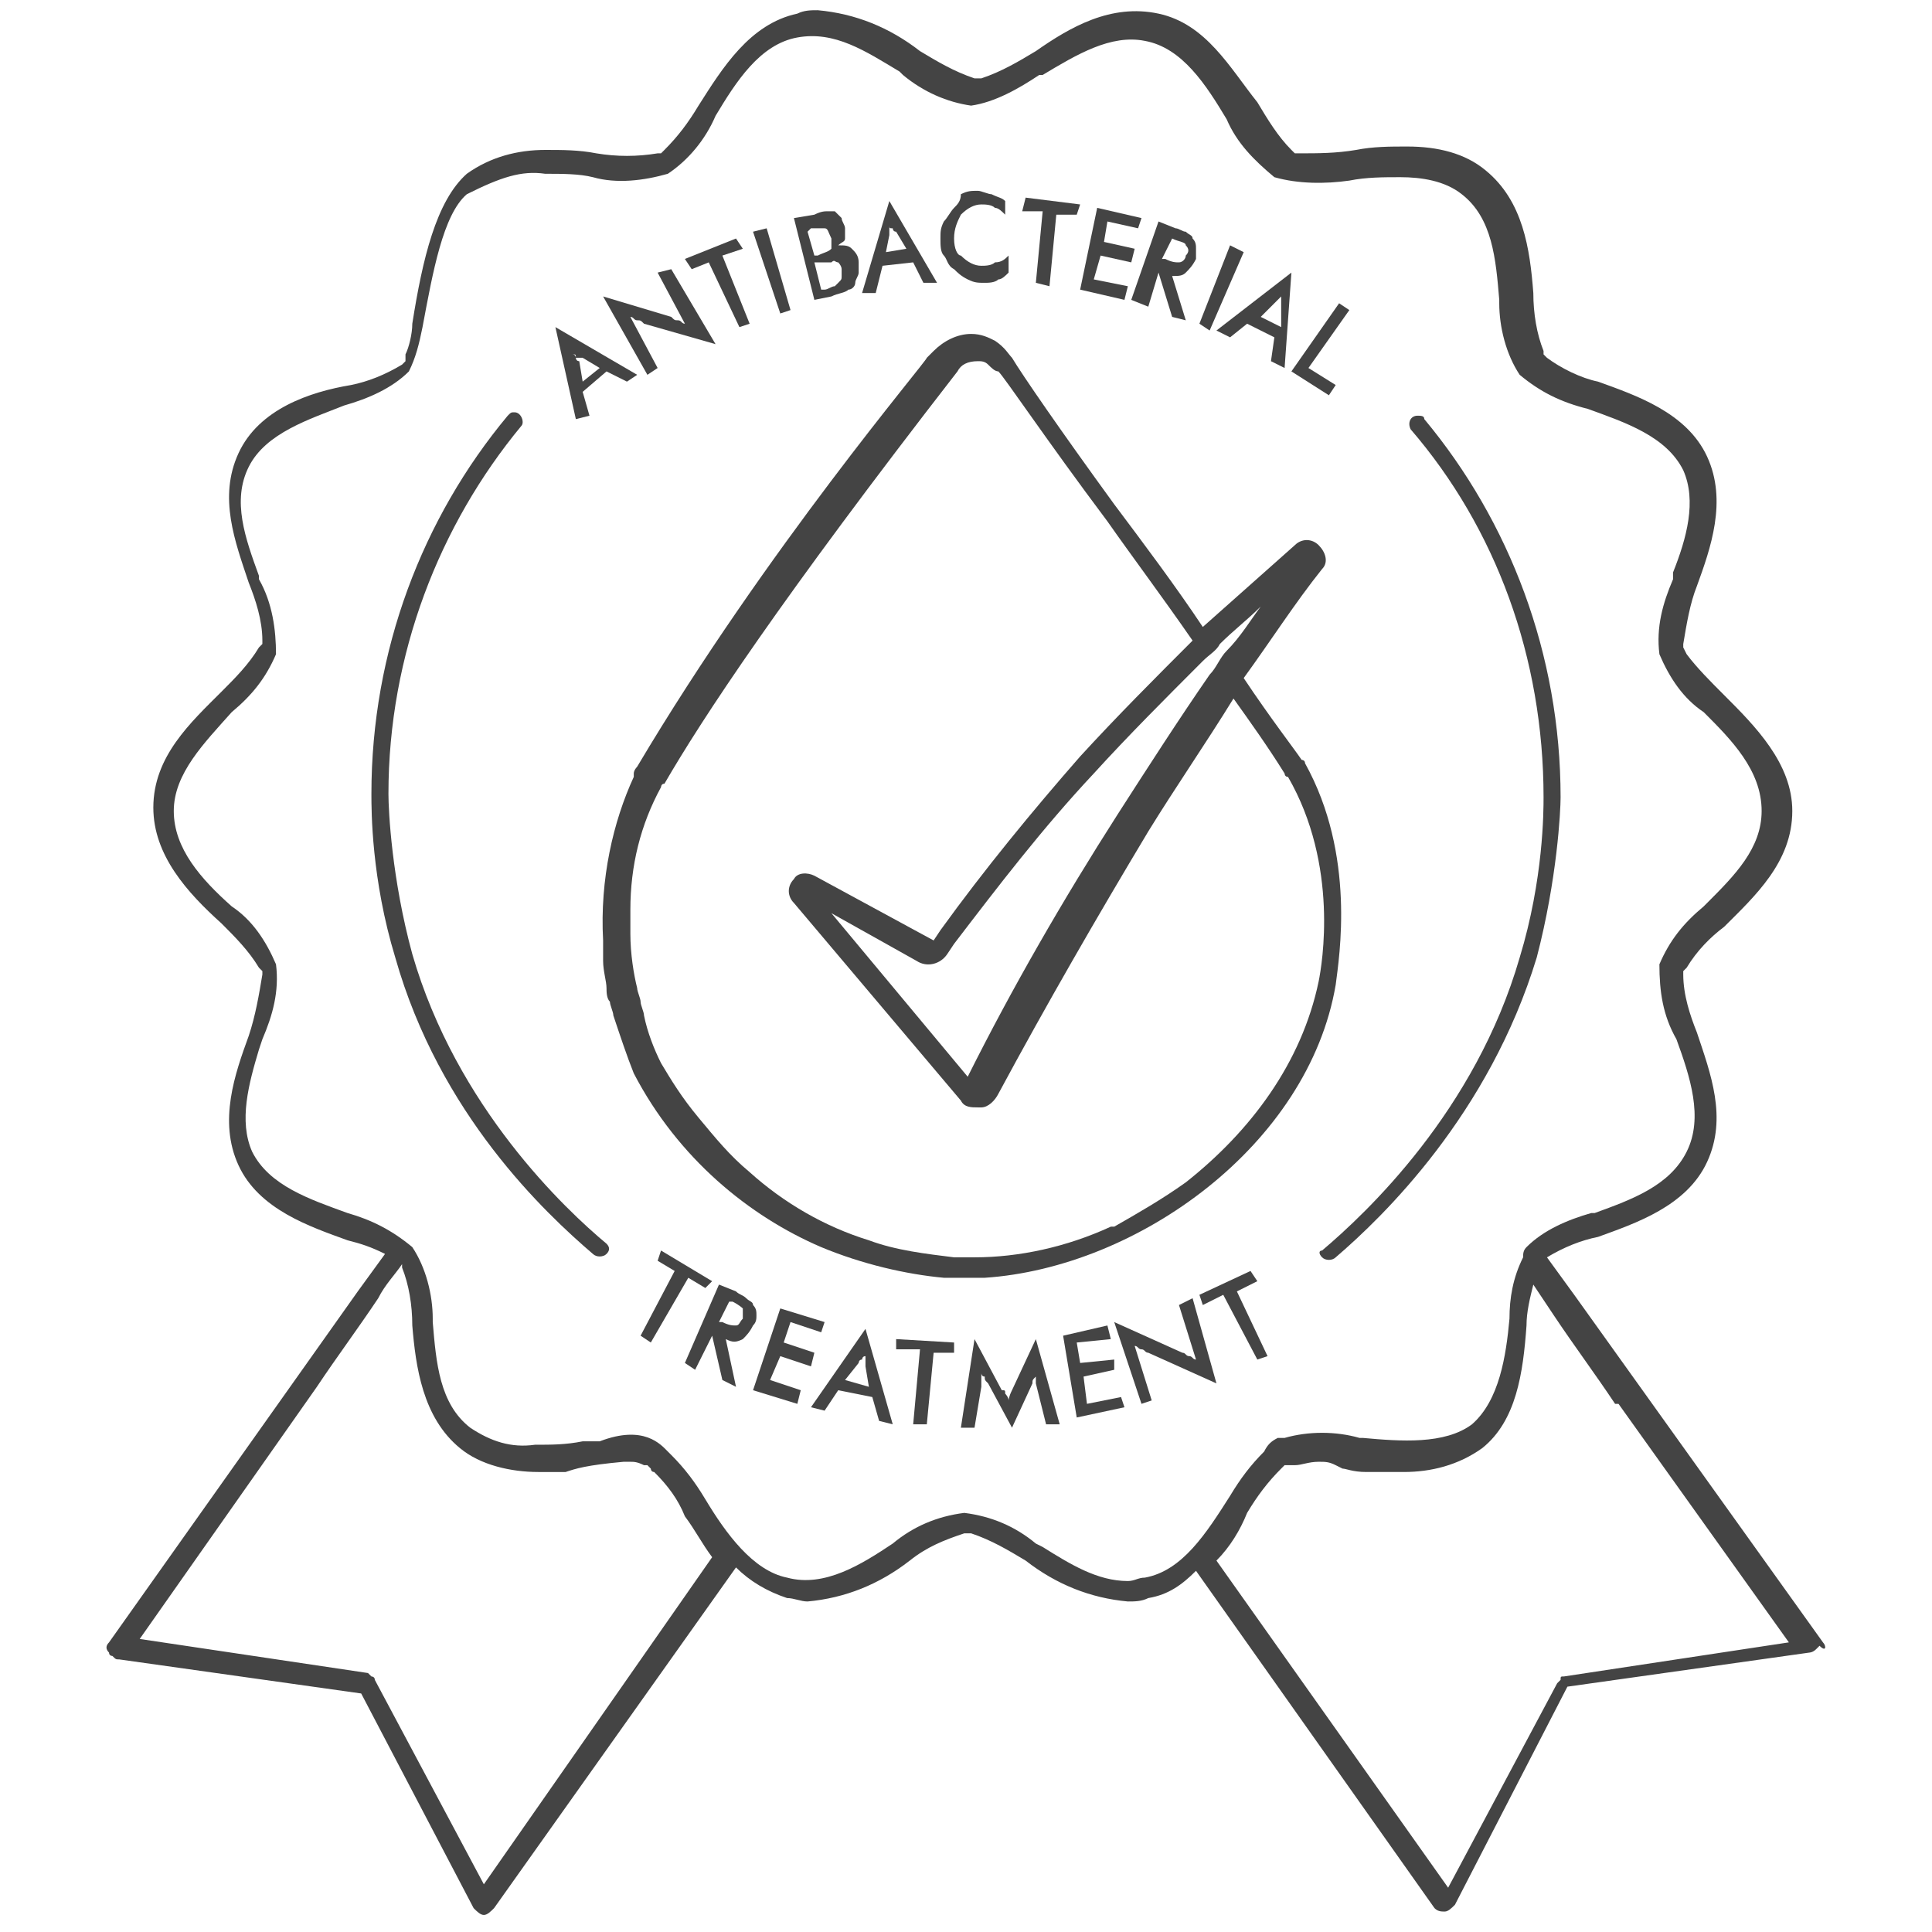
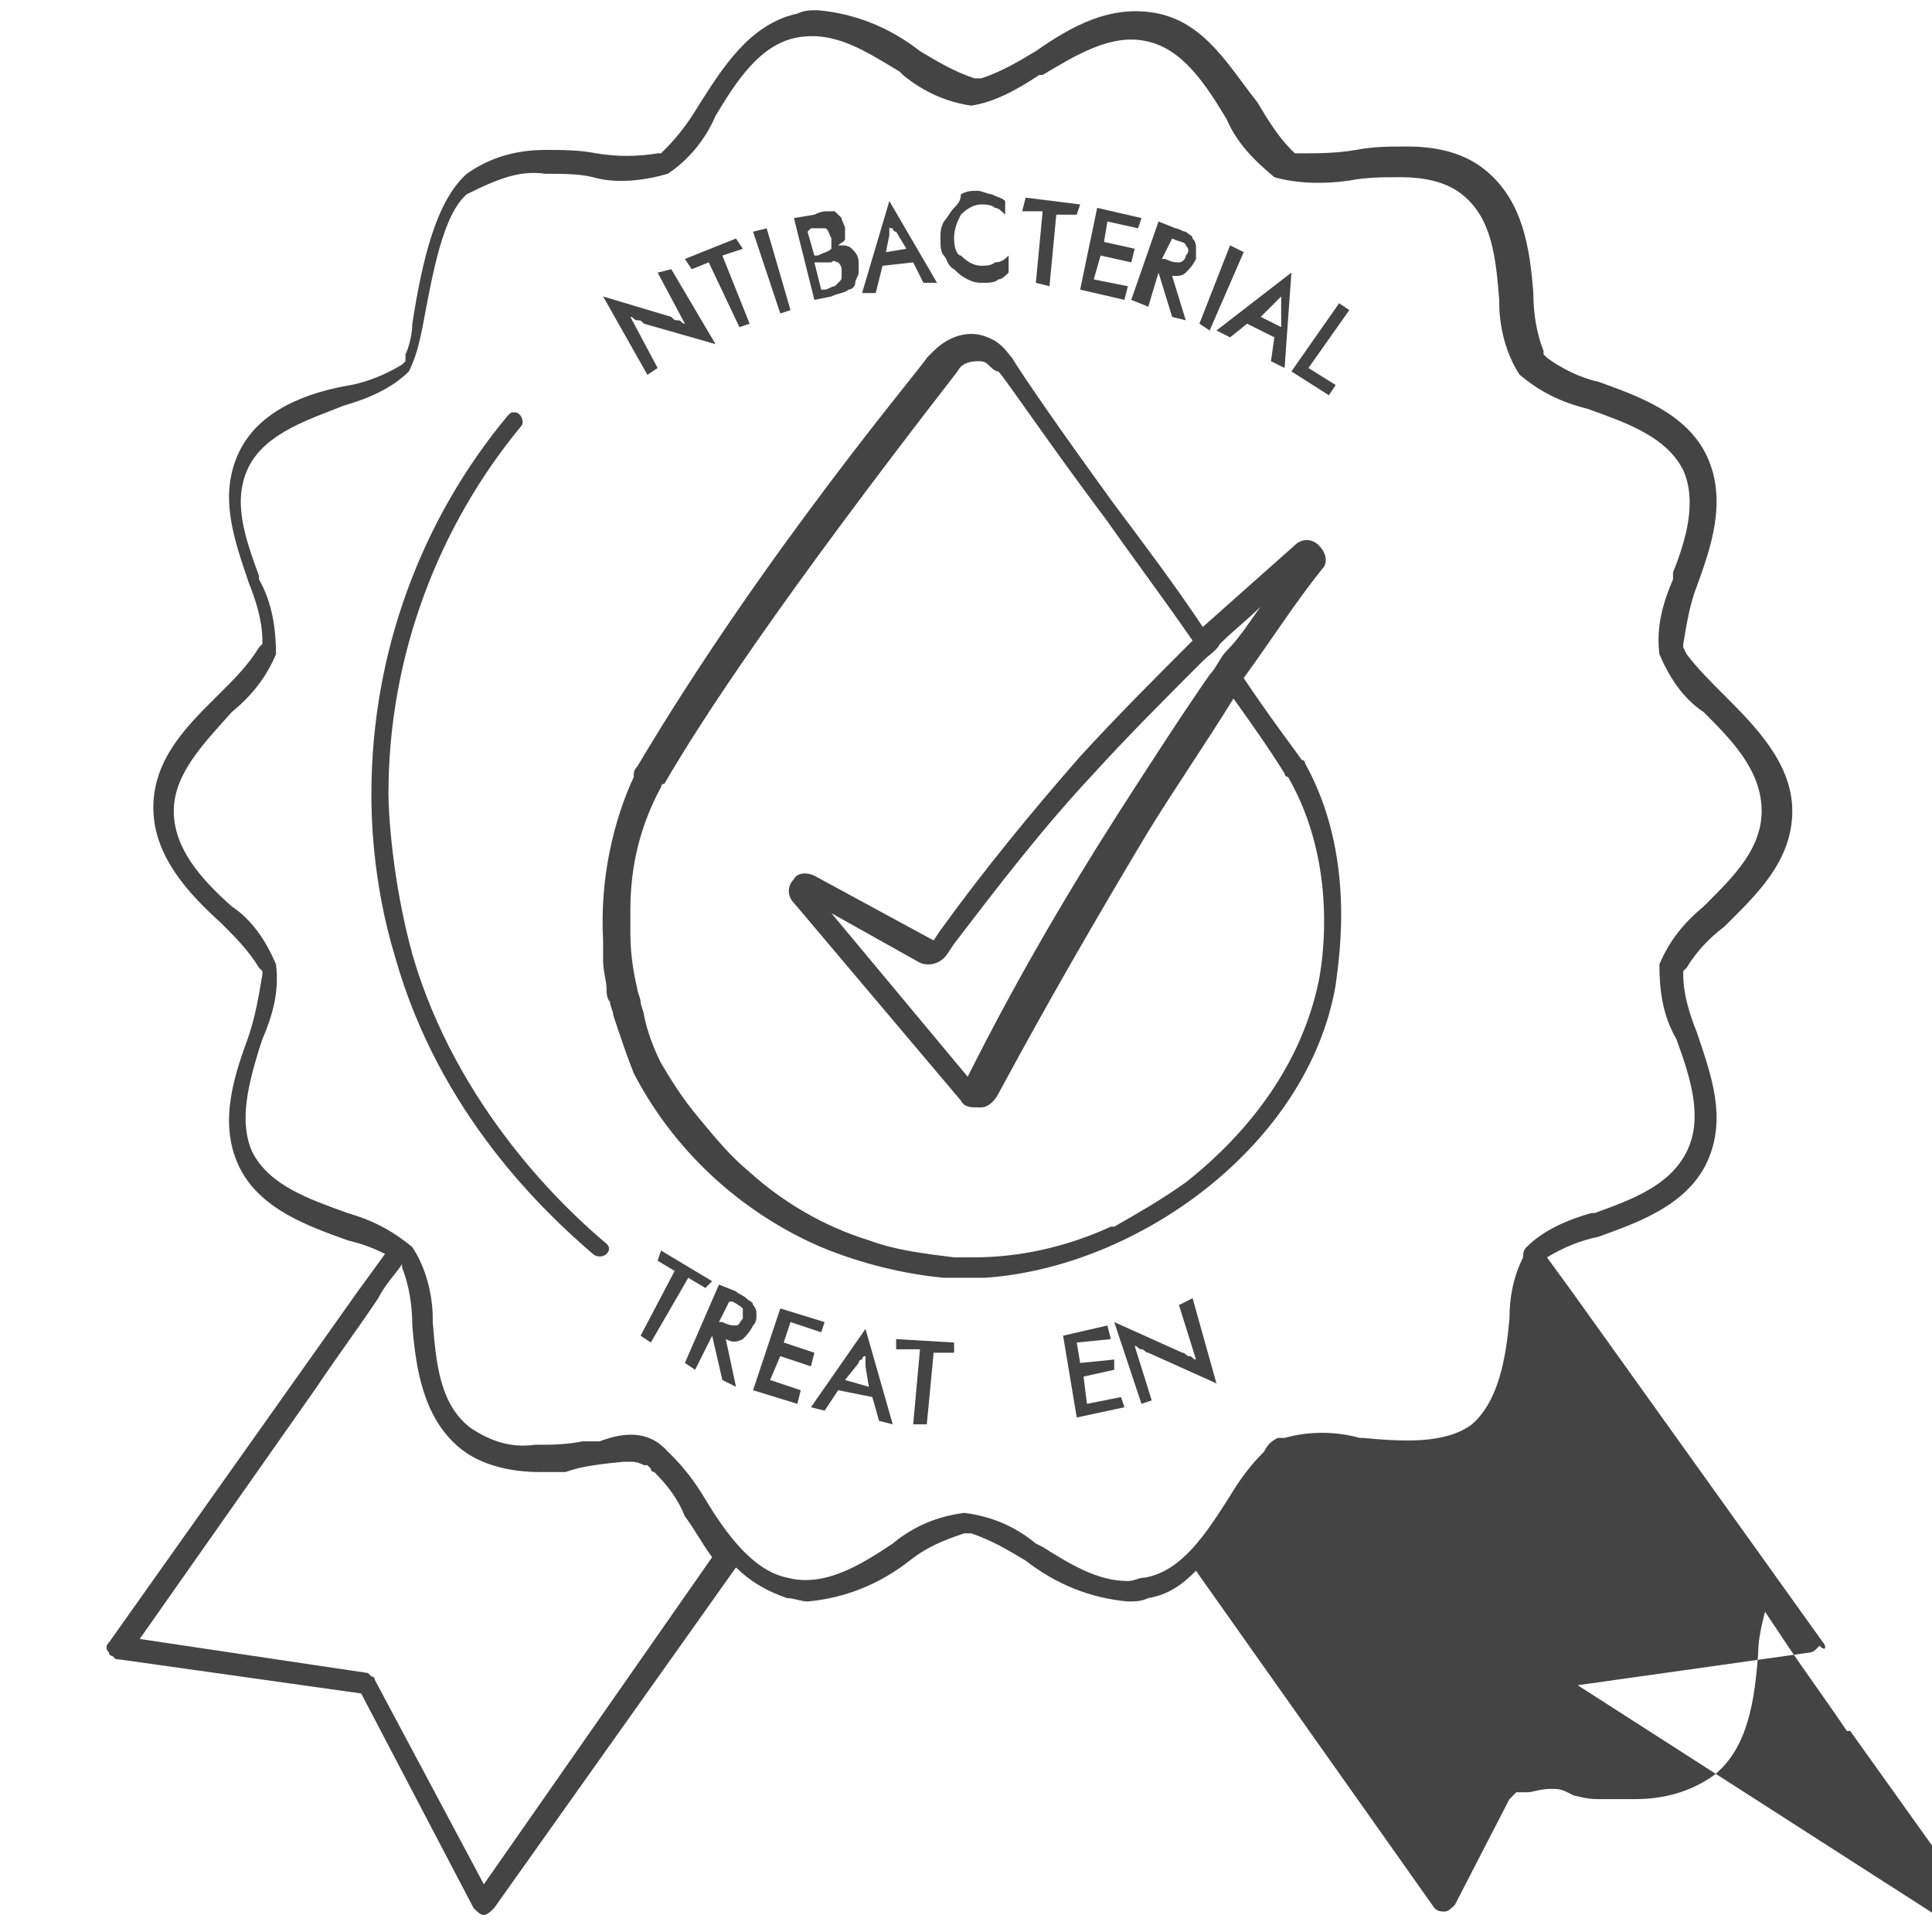
<svg xmlns="http://www.w3.org/2000/svg" version="1.1" id="Livello_1" x="0px" y="0px" viewBox="0 0 56.7 56.7" style="enable-background:new 0 0 56.7 56.7;" xml:space="preserve">
  <style type="text/css"> .st0{fill:#444444;} </style>
  <g>
-     <path class="st0" d="M38.8,36.9c0.1,0.1,0.3,0.1,0.4,0c1.4-1.2,4.5-4.2,5.9-8.8c0.6-2.3,0.7-4.3,0.7-4.7c0-4.2-1.5-8.1-4-11.1 c0-0.1-0.1-0.1-0.2-0.1h0c-0.2,0-0.3,0.2-0.2,0.4c2.5,2.9,3.9,6.7,3.9,10.8c0,0.4,0,2.4-0.7,4.7c-1.3,4.5-4.5,7.5-5.8,8.6 C38.7,36.7,38.7,36.8,38.8,36.9z" />
    <path class="st0" d="M12.1,28c-0.6-2.2-0.7-4.2-0.7-4.7c0-4.1,1.5-7.9,3.9-10.8c0.1-0.1,0-0.4-0.2-0.4c-0.1,0-0.1,0-0.2,0.1 c-2.5,3-4,6.9-4,11.1c0,0.5,0,2.5,0.7,4.8c1.3,4.6,4.4,7.5,5.8,8.7c0.1,0.1,0.3,0.1,0.4,0c0.1-0.1,0.1-0.2,0-0.3 C16.6,35.5,13.4,32.5,12.1,28z" />
    <path class="st0" d="M24.1,36.6c1.2,0.5,2.5,0.8,3.6,0.9c0.2,0,0.5,0,0.7,0c0.2,0,0.4,0,0.5,0c4.5-0.3,9.5-3.9,10.3-8.6 c0.1-0.8,0.6-3.8-0.9-6.5c0-0.1-0.1-0.1-0.1-0.1c0,0,0,0,0,0l0,0c-0.2-0.3-0.9-1.2-1.7-2.4c0.8-1.1,1.5-2.2,2.3-3.2 c0.2-0.2,0.1-0.5-0.1-0.7c-0.2-0.2-0.5-0.2-0.7,0c-0.9,0.8-1.8,1.6-2.7,2.4c-0.8-1.2-1.7-2.4-2.6-3.6c-1.6-2.2-2.7-3.8-3-4.3 c-0.1-0.1-0.2-0.3-0.5-0.5c-0.2-0.1-0.4-0.2-0.7-0.2c-0.4,0-0.8,0.2-1.1,0.5l-0.2,0.2c0,0.1-4.7,5.6-8.5,12c0,0-0.1,0.1-0.1,0.2 c0,0,0,0,0,0.1c-0.6,1.3-1,3-0.9,4.8c0,0.3,0,0.6,0,0.6c0,0.3,0.1,0.6,0.1,0.8c0,0.1,0,0.3,0.1,0.4c0,0.1,0.1,0.3,0.1,0.4 c0.2,0.6,0.4,1.2,0.6,1.7C19.9,34,22,35.7,24.1,36.6z M35.8,18.9c0.4-0.4,0.8-0.7,1.2-1.1c-0.3,0.4-0.6,0.9-1,1.3 c-0.2,0.2-0.3,0.5-0.5,0.7c-0.9,1.3-1.8,2.7-2.7,4.1c-1.6,2.5-3.1,5.1-4.4,7.7l-4-4.8l2.5,1.4c0.3,0.2,0.7,0.1,0.9-0.2l0.2-0.3l0,0 c1.3-1.7,2.6-3.4,4.1-5c1-1.1,2.1-2.2,3.2-3.3C35.5,19.2,35.7,19.1,35.8,18.9z M19.4,31.2c-0.2-0.4-0.4-0.9-0.5-1.4 c0-0.1-0.1-0.3-0.1-0.4c0-0.1-0.1-0.3-0.1-0.4c-0.1-0.4-0.2-1-0.2-1.6c0,0,0-0.3,0-0.7c0-1.3,0.3-2.5,0.9-3.6c0,0,0-0.1,0.1-0.1 c1.1-1.9,3.4-5.4,8.6-12.1c0.1-0.2,0.3-0.3,0.6-0.3c0.1,0,0.2,0,0.3,0.1c0.1,0.1,0.2,0.2,0.3,0.2c0.2,0.2,1.4,2,3.2,4.4 c0.7,1,1.6,2.2,2.5,3.5c-1.1,1.1-2.2,2.2-3.3,3.4c-1.4,1.6-2.8,3.3-4.1,5.1l-0.2,0.3l-3.5-1.9c-0.2-0.1-0.5-0.1-0.6,0.1 c-0.2,0.2-0.2,0.5,0,0.7l4.9,5.8c0.1,0.2,0.3,0.2,0.5,0.2c0,0,0.1,0,0.1,0c0.2,0,0.4-0.2,0.5-0.4c1.4-2.6,2.9-5.2,4.4-7.7 c0.8-1.3,1.7-2.6,2.5-3.9c0.5,0.7,1,1.4,1.5,2.2c0,0,0,0.1,0.1,0.1c1.5,2.6,1,5.5,0.9,6c-0.5,2.4-2,4.4-3.9,5.9 c-0.7,0.5-1.4,0.9-2.1,1.3c0,0,0,0-0.1,0c-1.3,0.6-2.7,0.9-4,0.9c-0.1,0-0.1,0-0.2,0c-0.1,0-0.3,0-0.4,0c-0.8-0.1-1.7-0.2-2.5-0.5 c-1.3-0.4-2.5-1.1-3.5-2c-0.6-0.5-1-1-1.5-1.6C20,32.2,19.7,31.7,19.4,31.2z" />
-     <path class="st0" d="M17.3,12.2l-0.2-0.7l0.7-0.6l0.6,0.3l0.3-0.2l-2.4-1.4l0.6,2.7L17.3,12.2z M16.9,10.5c0,0,0-0.1-0.1-0.1 C16.9,10.4,16.9,10.4,16.9,10.5c0.1,0,0.1,0,0.2,0l0.5,0.3l-0.5,0.4l-0.1-0.6C16.9,10.6,16.9,10.5,16.9,10.5z" />
    <path class="st0" d="M19.3,10.8l-0.8-1.5c0.1,0,0.1,0.1,0.2,0.1s0.1,0,0.2,0.1l2.1,0.6l-1.3-2.2L19.3,8l0.8,1.5 c-0.1,0-0.1-0.1-0.2-0.1c-0.1,0-0.1,0-0.2-0.1l-2-0.6L19,11L19.3,10.8z" />
    <polygon class="st0" points="20.8,7.7 21.7,9.6 22,9.5 21.2,7.5 21.8,7.3 21.6,7 20.1,7.6 20.3,7.9 " />
    <polygon class="st0" points="23.2,9.1 22.5,6.7 22.1,6.8 22.9,9.2 " />
    <path class="st0" d="M24.4,8.7c0.2-0.1,0.4-0.1,0.5-0.2c0.1,0,0.2-0.1,0.2-0.2c0-0.1,0.1-0.2,0.1-0.3c0-0.1,0-0.2,0-0.3 c0-0.2-0.1-0.3-0.2-0.4c-0.1-0.1-0.2-0.1-0.4-0.1c0.1-0.1,0.2-0.1,0.2-0.2c0-0.1,0-0.2,0-0.3c0-0.1-0.1-0.2-0.1-0.3 c-0.1-0.1-0.1-0.1-0.2-0.2c-0.1,0-0.1,0-0.2,0c-0.1,0-0.2,0-0.4,0.1l-0.6,0.1l0.6,2.4L24.4,8.7z M24.6,7.7c0,0,0.1,0.1,0.1,0.2 c0,0.1,0,0.1,0,0.2c0,0.1,0,0.1-0.1,0.2c0,0-0.1,0.1-0.1,0.1c-0.1,0-0.2,0.1-0.3,0.1l-0.1,0l-0.2-0.8l0.1,0l0.1,0 c0.1,0,0.1,0,0.2,0c0,0,0.1,0,0.1,0C24.5,7.6,24.5,7.7,24.6,7.7z M23.8,6.7c0.2,0,0.3,0,0.4,0c0.1,0,0.1,0.1,0.2,0.3 c0,0.1,0,0.2,0,0.3c-0.1,0.1-0.2,0.1-0.4,0.2l-0.1,0l-0.2-0.7L23.8,6.7z" />
    <path class="st0" d="M25.9,7.8l0.9-0.1l0.3,0.6l0.4,0l-1.4-2.4l-0.8,2.7l0.4,0L25.9,7.8z M26.1,6.9c0,0,0-0.1,0-0.1 c0,0,0-0.1,0-0.2c0,0.1,0,0.1,0.1,0.1c0,0,0,0.1,0.1,0.1l0.3,0.5L26,7.4L26.1,6.9z" />
    <path class="st0" d="M28,7.9c0.1,0.1,0.2,0.2,0.4,0.3c0.2,0.1,0.3,0.1,0.5,0.1c0.1,0,0.3,0,0.4-0.1c0.1,0,0.2-0.1,0.3-0.2l0-0.5 c-0.1,0.1-0.2,0.2-0.4,0.2c-0.1,0.1-0.3,0.1-0.4,0.1c-0.2,0-0.4-0.1-0.6-0.3C28.1,7.5,28,7.3,28,7c0-0.3,0.1-0.5,0.2-0.7 c0.2-0.2,0.4-0.3,0.6-0.3c0.1,0,0.3,0,0.4,0.1c0.1,0,0.2,0.1,0.3,0.2l0-0.4c-0.1-0.1-0.2-0.1-0.4-0.2c-0.1,0-0.3-0.1-0.4-0.1 c-0.2,0-0.3,0-0.5,0.1C28.2,5.9,28.1,6,28,6.1c-0.1,0.1-0.2,0.3-0.3,0.4c-0.1,0.2-0.1,0.3-0.1,0.5s0,0.4,0.1,0.5S27.8,7.8,28,7.9z" />
    <polygon class="st0" points="30.4,8.3 30.8,8.4 31,6.3 31.6,6.3 31.7,6 30.1,5.8 30,6.2 30.6,6.2 " />
    <polygon class="st0" points="33.1,8.4 32.1,8.2 32.3,7.5 33.2,7.7 33.3,7.3 32.4,7.1 32.5,6.5 33.4,6.7 33.5,6.4 32.2,6.1 31.7,8.5 33,8.8 " />
    <path class="st0" d="M33.7,9l0.3-1l0,0l0.4,1.3l0.4,0.1l-0.4-1.3c0.2,0,0.3,0,0.4-0.1c0.1-0.1,0.2-0.2,0.3-0.4c0-0.1,0-0.2,0-0.3 c0-0.1,0-0.2-0.1-0.3c0-0.1-0.1-0.1-0.2-0.2c-0.1,0-0.2-0.1-0.3-0.1l-0.5-0.2l-0.8,2.3L33.7,9z M34.4,7L34.4,7 c0.2,0.1,0.4,0.1,0.4,0.2c0.1,0.1,0.1,0.2,0,0.3c0,0.1-0.1,0.2-0.2,0.2c-0.1,0-0.2,0-0.4-0.1l-0.1,0L34.4,7z" />
    <polygon class="st0" points="35.5,9.7 36.5,7.4 36.1,7.2 35.2,9.5 " />
    <path class="st0" d="M36.1,9.9l0.5-0.4l0.8,0.4l-0.1,0.7l0.4,0.2L37.9,8l-2.2,1.7L36.1,9.9z M37.4,8.9C37.4,8.8,37.4,8.8,37.4,8.9 c0.1-0.1,0.2-0.2,0.2-0.2c0,0.1,0,0.1,0,0.2c0,0,0,0.1,0,0.1l0,0.6l-0.6-0.3L37.4,8.9z" />
    <polygon class="st0" points="39.2,11.3 38.4,10.8 39.6,9.1 39.3,8.9 37.9,10.9 39,11.6 " />
    <polygon class="st0" points="20.7,37.8 20.9,37.6 19.4,36.7 19.3,37 19.8,37.3 18.8,39.2 19.1,39.4 20.2,37.5 " />
    <path class="st0" d="M22.2,38.6c0-0.1,0-0.2-0.1-0.3c0-0.1-0.1-0.1-0.2-0.2c-0.1-0.1-0.2-0.1-0.3-0.2l-0.5-0.2l-1,2.3l0.3,0.2 l0.5-1l0,0l0.3,1.3l0.4,0.2l-0.3-1.4c0.2,0.1,0.3,0.1,0.5,0c0.1-0.1,0.2-0.2,0.3-0.4C22.2,38.8,22.2,38.7,22.2,38.6z M21.8,38.7 c-0.1,0.1-0.1,0.2-0.2,0.2c-0.1,0-0.2,0-0.4-0.1l-0.1,0l0.3-0.6l0.1,0c0.2,0.1,0.3,0.2,0.3,0.2C21.8,38.5,21.8,38.6,21.8,38.7z" />
    <polygon class="st0" points="23.8,40.1 23.9,39.7 23,39.4 23.2,38.8 24.1,39.1 24.2,38.8 22.9,38.4 22.1,40.8 23.4,41.2 23.5,40.8 22.6,40.5 22.9,39.8 " />
    <path class="st0" d="M23.8,41.3l0.4,0.1l0.4-0.6l1,0.2l0.2,0.7l0.4,0.1L25.4,39L23.8,41.3z M24.8,40.5l0.4-0.5c0,0,0-0.1,0.1-0.1 c0,0,0-0.1,0.1-0.1c0,0.1,0,0.1,0,0.2c0,0,0,0.1,0,0.1l0.1,0.6L24.8,40.5z" />
    <polygon class="st0" points="26.3,39.6 27,39.6 26.8,41.8 27.2,41.8 27.4,39.7 28,39.7 28,39.4 26.3,39.3 " />
-     <path class="st0" d="M29.7,40.8C29.7,40.8,29.7,40.8,29.7,40.8c-0.1,0.2-0.1,0.3-0.1,0.3c0-0.1-0.1-0.2-0.1-0.2 c0-0.1,0-0.1-0.1-0.1l-0.8-1.5l-0.4,2.6l0.4,0l0.2-1.2c0-0.1,0-0.1,0-0.2c0-0.1,0-0.1,0-0.2c0,0,0,0.1,0.1,0.1c0,0.1,0,0.1,0.1,0.2 l0.7,1.3l0.6-1.3c0-0.1,0-0.1,0.1-0.2c0-0.1,0-0.1,0-0.2c0,0,0,0.1,0,0.2c0,0.1,0,0.1,0,0.2l0.3,1.2l0.4,0l-0.7-2.5L29.7,40.8z" />
    <polygon class="st0" points="31.9,41.2 31.8,40.4 32.7,40.2 32.7,39.9 31.7,40 31.6,39.4 32.6,39.3 32.5,38.9 31.2,39.2 31.6,41.6 33,41.3 32.9,41 " />
    <path class="st0" d="M34.6,38.3l0.5,1.6c-0.1,0-0.1-0.1-0.2-0.1c-0.1,0-0.1-0.1-0.2-0.1l-2-0.9l0.8,2.4l0.3-0.1l-0.5-1.6 c0.1,0,0.1,0.1,0.2,0.1c0.1,0,0.1,0.1,0.2,0.1l2,0.9L35,38.1L34.6,38.3z" />
-     <polygon class="st0" points="37.2,39.8 36.3,37.9 36.9,37.6 36.7,37.3 35.2,38 35.3,38.3 35.9,38 36.9,39.9 " />
-     <path class="st0" d="M53.5,48.2L46.2,38l-0.8-1.1c0.5-0.3,1-0.5,1.5-0.6c1.1-0.4,2.6-0.9,3.2-2.2c0.6-1.3,0.1-2.6-0.3-3.8l0,0 c-0.2-0.5-0.4-1.1-0.4-1.7l0-0.1l0.1-0.1c0.3-0.5,0.7-0.9,1.1-1.2c0.9-0.9,2-1.9,2-3.4c0-1.4-1.1-2.5-2-3.4 c-0.4-0.4-0.8-0.8-1.1-1.2L49.4,19l0-0.1c0.1-0.6,0.2-1.2,0.4-1.7c0.4-1.1,0.9-2.5,0.3-3.8c-0.6-1.3-2.1-1.8-3.2-2.2 c-0.5-0.1-1.1-0.4-1.5-0.7l-0.1-0.1l0-0.1c-0.2-0.5-0.3-1.1-0.3-1.7c-0.1-1.3-0.3-2.7-1.4-3.6c-0.6-0.5-1.4-0.7-2.3-0.7 c-0.5,0-1,0-1.5,0.1c-0.6,0.1-1.1,0.1-1.7,0.1l-0.1,0l-0.1-0.1c-0.4-0.4-0.7-0.9-1-1.4C36.1,2,35.4,0.7,34,0.4 c-1.4-0.3-2.6,0.4-3.6,1.1l0,0c-0.5,0.3-1,0.6-1.6,0.8l-0.1,0l-0.1,0c-0.6-0.2-1.1-0.5-1.6-0.8c-0.9-0.7-1.9-1.1-3-1.2 c-0.2,0-0.4,0-0.6,0.1c-1.4,0.3-2.2,1.6-2.9,2.7c-0.3,0.5-0.6,0.9-1,1.3l-0.1,0.1l-0.1,0c-0.6,0.1-1.2,0.1-1.8,0 c-0.5-0.1-1-0.1-1.5-0.1c-0.8,0-1.6,0.2-2.3,0.7c-0.9,0.8-1.3,2.5-1.6,4.4c0,0.3-0.1,0.7-0.2,0.9l0,0.2l-0.1,0.1 c-0.5,0.3-1,0.5-1.5,0.6l0,0C9.1,11.5,7.6,12,7,13.3c-0.6,1.3-0.1,2.6,0.3,3.8c0.2,0.5,0.4,1.1,0.4,1.7l0,0.1l-0.1,0.1 c-0.3,0.5-0.7,0.9-1.1,1.3c-0.9,0.9-2,1.9-2,3.4c0,1.4,1,2.5,2,3.4c0.4,0.4,0.8,0.8,1.1,1.3l0.1,0.1l0,0.1 c-0.1,0.6-0.2,1.2-0.4,1.8c-0.4,1.1-0.9,2.5-0.3,3.8c0.6,1.3,2.1,1.8,3.2,2.2c0.4,0.1,0.7,0.2,1.1,0.4l-0.8,1.1l0,0L3.2,48.2 c-0.1,0.1-0.1,0.2,0,0.3c0,0.1,0.1,0.1,0.1,0.1c0.1,0.1,0.1,0.1,0.2,0.1l7.1,1l3.3,6.3c0.1,0.1,0.2,0.2,0.3,0.2c0,0,0,0,0,0 c0.1,0,0.2-0.1,0.3-0.2l7.1-10c0.4,0.4,0.9,0.7,1.5,0.9c0.2,0,0.4,0.1,0.6,0.1c1.1-0.1,2.1-0.5,3-1.2c0.5-0.4,1-0.6,1.6-0.8l0.1,0 l0.1,0c0.6,0.2,1.1,0.5,1.6,0.8c0.9,0.7,1.9,1.1,3,1.2c0.2,0,0.4,0,0.6-0.1c0.6-0.1,1-0.4,1.4-0.8l7,9.9c0.1,0.1,0.2,0.1,0.3,0.1 c0,0,0,0,0,0c0.1,0,0.2-0.1,0.3-0.2l3.3-6.4l7.1-1c0,0,0.1,0,0.2-0.1c0,0,0.1-0.1,0.1-0.1C53.6,48.5,53.6,48.3,53.5,48.2z M14.2,55.3l-3.2-6c0-0.1-0.1-0.1-0.1-0.1c0,0-0.1-0.1-0.1-0.1l-6.7-1l5.2-7.4l0,0l0,0c0.6-0.9,1.2-1.7,1.8-2.6 c0.2-0.4,0.5-0.7,0.7-1l0,0.1c0.2,0.5,0.3,1.1,0.3,1.7c0.1,1.2,0.3,2.7,1.4,3.6c0.6,0.5,1.5,0.7,2.3,0.7c0.3,0,0.5,0,0.8,0 c0,0,0,0,0,0c0.3-0.1,0.6-0.2,1.7-0.3c0.1,0,0.1,0,0.2,0c0.1,0,0.2,0,0.4,0.1l0.1,0l0.1,0.1c0,0,0,0.1,0.1,0.1l0,0 c0.4,0.4,0.7,0.8,0.9,1.3c0.3,0.4,0.5,0.8,0.8,1.2L14.2,55.3z M33.6,46.3c-0.2,0-0.3,0.1-0.5,0.1c-0.9,0-1.7-0.5-2.5-1l-0.2-0.1 c-0.6-0.5-1.3-0.8-2.1-0.9c-0.8,0.1-1.5,0.4-2.1,0.9l0,0c-0.9,0.6-2,1.3-3.1,1c-1-0.2-1.8-1.3-2.4-2.3c-0.3-0.5-0.6-0.9-1-1.3 c0,0-0.1-0.1-0.1-0.1l0,0c-0.2-0.2-0.7-0.8-2-0.3l-0.1,0h-0.4c-0.5,0.1-0.9,0.1-1.4,0.1c-0.7,0.1-1.3-0.1-1.9-0.5 c-0.9-0.7-1-1.9-1.1-3.1l0-0.1c0-0.7-0.2-1.5-0.6-2.1c-0.6-0.5-1.2-0.8-1.9-1l0,0c-1.1-0.4-2.3-0.8-2.8-1.8c-0.4-0.9-0.1-2,0.2-3 l0.1-0.3c0.3-0.7,0.5-1.4,0.4-2.2c-0.3-0.7-0.7-1.3-1.3-1.7l0,0c-0.9-0.8-1.7-1.7-1.7-2.8c0-1.1,0.9-2,1.7-2.9l0,0 c0.6-0.5,1-1,1.3-1.7c0-0.7-0.1-1.5-0.5-2.2l0-0.1c-0.4-1.1-0.8-2.2-0.3-3.2c0.5-1,1.8-1.4,2.8-1.8l0,0c0.7-0.2,1.4-0.5,1.9-1 c0.2-0.4,0.3-0.8,0.4-1.3l0,0c0.3-1.6,0.6-3.3,1.3-3.9l0,0C14.7,5.2,15.3,5,16,5.1c0.5,0,1,0,1.4,0.1l0,0c0.7,0.2,1.5,0.1,2.2-0.1 c0.6-0.4,1.1-1,1.4-1.7l0,0c0.6-1,1.3-2.1,2.4-2.3c1.1-0.2,2,0.4,3,1l0.1,0.1c0.6,0.5,1.3,0.8,2,0.9c0.7-0.1,1.4-0.5,2-0.9l0.1,0 c1-0.6,2-1.2,3-1c1.1,0.2,1.8,1.3,2.4,2.3l0,0c0.3,0.7,0.8,1.2,1.4,1.7c0.7,0.2,1.5,0.2,2.2,0.1l0,0c0.5-0.1,1-0.1,1.5-0.1 c0.6,0,1.3,0.1,1.8,0.5c0.9,0.7,1,1.9,1.1,3.1l0,0.1c0,0.7,0.2,1.5,0.6,2.1c0.6,0.5,1.2,0.8,2,1l0,0c1.1,0.4,2.3,0.8,2.8,1.8 c0.4,0.9,0.1,2-0.3,3L49.1,17c-0.3,0.7-0.5,1.4-0.4,2.2c0.3,0.7,0.7,1.3,1.3,1.7l0,0c0.8,0.8,1.7,1.7,1.7,2.9 c0,1.1-0.8,1.9-1.6,2.7L50,26.6c-0.6,0.5-1,1-1.3,1.7c0,0.8,0.1,1.5,0.5,2.2l0,0c0.4,1.1,0.8,2.3,0.3,3.3c-0.5,1-1.6,1.4-2.7,1.8 l-0.1,0c-0.7,0.2-1.4,0.5-1.9,1c-0.1,0.1-0.1,0.2-0.1,0.3l0,0l0,0c-0.3,0.6-0.4,1.2-0.4,1.8l0,0c-0.1,1.1-0.3,2.4-1.1,3.1 c-0.8,0.6-2.1,0.5-3.2,0.4l-0.1,0c-0.7-0.2-1.5-0.2-2.2,0l-0.1,0c0,0-0.1,0-0.1,0c-0.2,0.1-0.3,0.2-0.4,0.4c-0.4,0.4-0.7,0.8-1,1.3 l0,0C35.4,45,34.7,46.1,33.6,46.3z M45.9,49.2c-0.1,0-0.1,0-0.1,0.1c0,0-0.1,0.1-0.1,0.1l-3.2,6l-6.8-9.6c0.4-0.4,0.7-0.9,0.9-1.4 c0.3-0.5,0.6-0.9,1-1.3l0.1-0.1h0.2l0,0l0.1,0c0.2,0,0.4-0.1,0.7-0.1c0.2,0,0.3,0,0.5,0.1l0.2,0.1c0,0,0,0,0,0 c0.1,0,0.3,0.1,0.7,0.1h1.1c0.8,0,1.6-0.2,2.3-0.7c1-0.8,1.2-2.2,1.3-3.6c0-0.4,0.1-0.8,0.2-1.2c0.2,0.3,0.4,0.6,0.6,0.9 c0.6,0.9,1.2,1.7,1.8,2.6l0.1,0l5,7L45.9,49.2z" />
+     <path class="st0" d="M53.5,48.2L46.2,38l-0.8-1.1c0.5-0.3,1-0.5,1.5-0.6c1.1-0.4,2.6-0.9,3.2-2.2c0.6-1.3,0.1-2.6-0.3-3.8l0,0 c-0.2-0.5-0.4-1.1-0.4-1.7l0-0.1l0.1-0.1c0.3-0.5,0.7-0.9,1.1-1.2c0.9-0.9,2-1.9,2-3.4c0-1.4-1.1-2.5-2-3.4 c-0.4-0.4-0.8-0.8-1.1-1.2L49.4,19l0-0.1c0.1-0.6,0.2-1.2,0.4-1.7c0.4-1.1,0.9-2.5,0.3-3.8c-0.6-1.3-2.1-1.8-3.2-2.2 c-0.5-0.1-1.1-0.4-1.5-0.7l-0.1-0.1l0-0.1c-0.2-0.5-0.3-1.1-0.3-1.7c-0.1-1.3-0.3-2.7-1.4-3.6c-0.6-0.5-1.4-0.7-2.3-0.7 c-0.5,0-1,0-1.5,0.1c-0.6,0.1-1.1,0.1-1.7,0.1l-0.1,0l-0.1-0.1c-0.4-0.4-0.7-0.9-1-1.4C36.1,2,35.4,0.7,34,0.4 c-1.4-0.3-2.6,0.4-3.6,1.1l0,0c-0.5,0.3-1,0.6-1.6,0.8l-0.1,0l-0.1,0c-0.6-0.2-1.1-0.5-1.6-0.8c-0.9-0.7-1.9-1.1-3-1.2 c-0.2,0-0.4,0-0.6,0.1c-1.4,0.3-2.2,1.6-2.9,2.7c-0.3,0.5-0.6,0.9-1,1.3l-0.1,0.1l-0.1,0c-0.6,0.1-1.2,0.1-1.8,0 c-0.5-0.1-1-0.1-1.5-0.1c-0.8,0-1.6,0.2-2.3,0.7c-0.9,0.8-1.3,2.5-1.6,4.4c0,0.3-0.1,0.7-0.2,0.9l0,0.2l-0.1,0.1 c-0.5,0.3-1,0.5-1.5,0.6l0,0C9.1,11.5,7.6,12,7,13.3c-0.6,1.3-0.1,2.6,0.3,3.8c0.2,0.5,0.4,1.1,0.4,1.7l0,0.1l-0.1,0.1 c-0.3,0.5-0.7,0.9-1.1,1.3c-0.9,0.9-2,1.9-2,3.4c0,1.4,1,2.5,2,3.4c0.4,0.4,0.8,0.8,1.1,1.3l0.1,0.1l0,0.1 c-0.1,0.6-0.2,1.2-0.4,1.8c-0.4,1.1-0.9,2.5-0.3,3.8c0.6,1.3,2.1,1.8,3.2,2.2c0.4,0.1,0.7,0.2,1.1,0.4l-0.8,1.1l0,0L3.2,48.2 c-0.1,0.1-0.1,0.2,0,0.3c0,0.1,0.1,0.1,0.1,0.1c0.1,0.1,0.1,0.1,0.2,0.1l7.1,1l3.3,6.3c0.1,0.1,0.2,0.2,0.3,0.2c0,0,0,0,0,0 c0.1,0,0.2-0.1,0.3-0.2l7.1-10c0.4,0.4,0.9,0.7,1.5,0.9c0.2,0,0.4,0.1,0.6,0.1c1.1-0.1,2.1-0.5,3-1.2c0.5-0.4,1-0.6,1.6-0.8l0.1,0 l0.1,0c0.6,0.2,1.1,0.5,1.6,0.8c0.9,0.7,1.9,1.1,3,1.2c0.2,0,0.4,0,0.6-0.1c0.6-0.1,1-0.4,1.4-0.8l7,9.9c0.1,0.1,0.2,0.1,0.3,0.1 c0,0,0,0,0,0c0.1,0,0.2-0.1,0.3-0.2l3.3-6.4l7.1-1c0,0,0.1,0,0.2-0.1c0,0,0.1-0.1,0.1-0.1C53.6,48.5,53.6,48.3,53.5,48.2z M14.2,55.3l-3.2-6c0-0.1-0.1-0.1-0.1-0.1c0,0-0.1-0.1-0.1-0.1l-6.7-1l5.2-7.4l0,0l0,0c0.6-0.9,1.2-1.7,1.8-2.6 c0.2-0.4,0.5-0.7,0.7-1l0,0.1c0.2,0.5,0.3,1.1,0.3,1.7c0.1,1.2,0.3,2.7,1.4,3.6c0.6,0.5,1.5,0.7,2.3,0.7c0.3,0,0.5,0,0.8,0 c0,0,0,0,0,0c0.3-0.1,0.6-0.2,1.7-0.3c0.1,0,0.1,0,0.2,0c0.1,0,0.2,0,0.4,0.1l0.1,0l0.1,0.1c0,0,0,0.1,0.1,0.1l0,0 c0.4,0.4,0.7,0.8,0.9,1.3c0.3,0.4,0.5,0.8,0.8,1.2L14.2,55.3z M33.6,46.3c-0.2,0-0.3,0.1-0.5,0.1c-0.9,0-1.7-0.5-2.5-1l-0.2-0.1 c-0.6-0.5-1.3-0.8-2.1-0.9c-0.8,0.1-1.5,0.4-2.1,0.9l0,0c-0.9,0.6-2,1.3-3.1,1c-1-0.2-1.8-1.3-2.4-2.3c-0.3-0.5-0.6-0.9-1-1.3 c0,0-0.1-0.1-0.1-0.1l0,0c-0.2-0.2-0.7-0.8-2-0.3l-0.1,0h-0.4c-0.5,0.1-0.9,0.1-1.4,0.1c-0.7,0.1-1.3-0.1-1.9-0.5 c-0.9-0.7-1-1.9-1.1-3.1l0-0.1c0-0.7-0.2-1.5-0.6-2.1c-0.6-0.5-1.2-0.8-1.9-1l0,0c-1.1-0.4-2.3-0.8-2.8-1.8c-0.4-0.9-0.1-2,0.2-3 l0.1-0.3c0.3-0.7,0.5-1.4,0.4-2.2c-0.3-0.7-0.7-1.3-1.3-1.7l0,0c-0.9-0.8-1.7-1.7-1.7-2.8c0-1.1,0.9-2,1.7-2.9l0,0 c0.6-0.5,1-1,1.3-1.7c0-0.7-0.1-1.5-0.5-2.2l0-0.1c-0.4-1.1-0.8-2.2-0.3-3.2c0.5-1,1.8-1.4,2.8-1.8l0,0c0.7-0.2,1.4-0.5,1.9-1 c0.2-0.4,0.3-0.8,0.4-1.3l0,0c0.3-1.6,0.6-3.3,1.3-3.9l0,0C14.7,5.2,15.3,5,16,5.1c0.5,0,1,0,1.4,0.1l0,0c0.7,0.2,1.5,0.1,2.2-0.1 c0.6-0.4,1.1-1,1.4-1.7l0,0c0.6-1,1.3-2.1,2.4-2.3c1.1-0.2,2,0.4,3,1l0.1,0.1c0.6,0.5,1.3,0.8,2,0.9c0.7-0.1,1.4-0.5,2-0.9l0.1,0 c1-0.6,2-1.2,3-1c1.1,0.2,1.8,1.3,2.4,2.3l0,0c0.3,0.7,0.8,1.2,1.4,1.7c0.7,0.2,1.5,0.2,2.2,0.1l0,0c0.5-0.1,1-0.1,1.5-0.1 c0.6,0,1.3,0.1,1.8,0.5c0.9,0.7,1,1.9,1.1,3.1l0,0.1c0,0.7,0.2,1.5,0.6,2.1c0.6,0.5,1.2,0.8,2,1l0,0c1.1,0.4,2.3,0.8,2.8,1.8 c0.4,0.9,0.1,2-0.3,3L49.1,17c-0.3,0.7-0.5,1.4-0.4,2.2c0.3,0.7,0.7,1.3,1.3,1.7l0,0c0.8,0.8,1.7,1.7,1.7,2.9 c0,1.1-0.8,1.9-1.6,2.7L50,26.6c-0.6,0.5-1,1-1.3,1.7c0,0.8,0.1,1.5,0.5,2.2l0,0c0.4,1.1,0.8,2.3,0.3,3.3c-0.5,1-1.6,1.4-2.7,1.8 l-0.1,0c-0.7,0.2-1.4,0.5-1.9,1c-0.1,0.1-0.1,0.2-0.1,0.3l0,0l0,0c-0.3,0.6-0.4,1.2-0.4,1.8l0,0c-0.1,1.1-0.3,2.4-1.1,3.1 c-0.8,0.6-2.1,0.5-3.2,0.4l-0.1,0c-0.7-0.2-1.5-0.2-2.2,0l-0.1,0c0,0-0.1,0-0.1,0c-0.2,0.1-0.3,0.2-0.4,0.4c-0.4,0.4-0.7,0.8-1,1.3 l0,0C35.4,45,34.7,46.1,33.6,46.3z M45.9,49.2c-0.1,0-0.1,0-0.1,0.1c0,0-0.1,0.1-0.1,0.1l-3.2,6c0.4-0.4,0.7-0.9,0.9-1.4 c0.3-0.5,0.6-0.9,1-1.3l0.1-0.1h0.2l0,0l0.1,0c0.2,0,0.4-0.1,0.7-0.1c0.2,0,0.3,0,0.5,0.1l0.2,0.1c0,0,0,0,0,0 c0.1,0,0.3,0.1,0.7,0.1h1.1c0.8,0,1.6-0.2,2.3-0.7c1-0.8,1.2-2.2,1.3-3.6c0-0.4,0.1-0.8,0.2-1.2c0.2,0.3,0.4,0.6,0.6,0.9 c0.6,0.9,1.2,1.7,1.8,2.6l0.1,0l5,7L45.9,49.2z" />
  </g>
</svg>